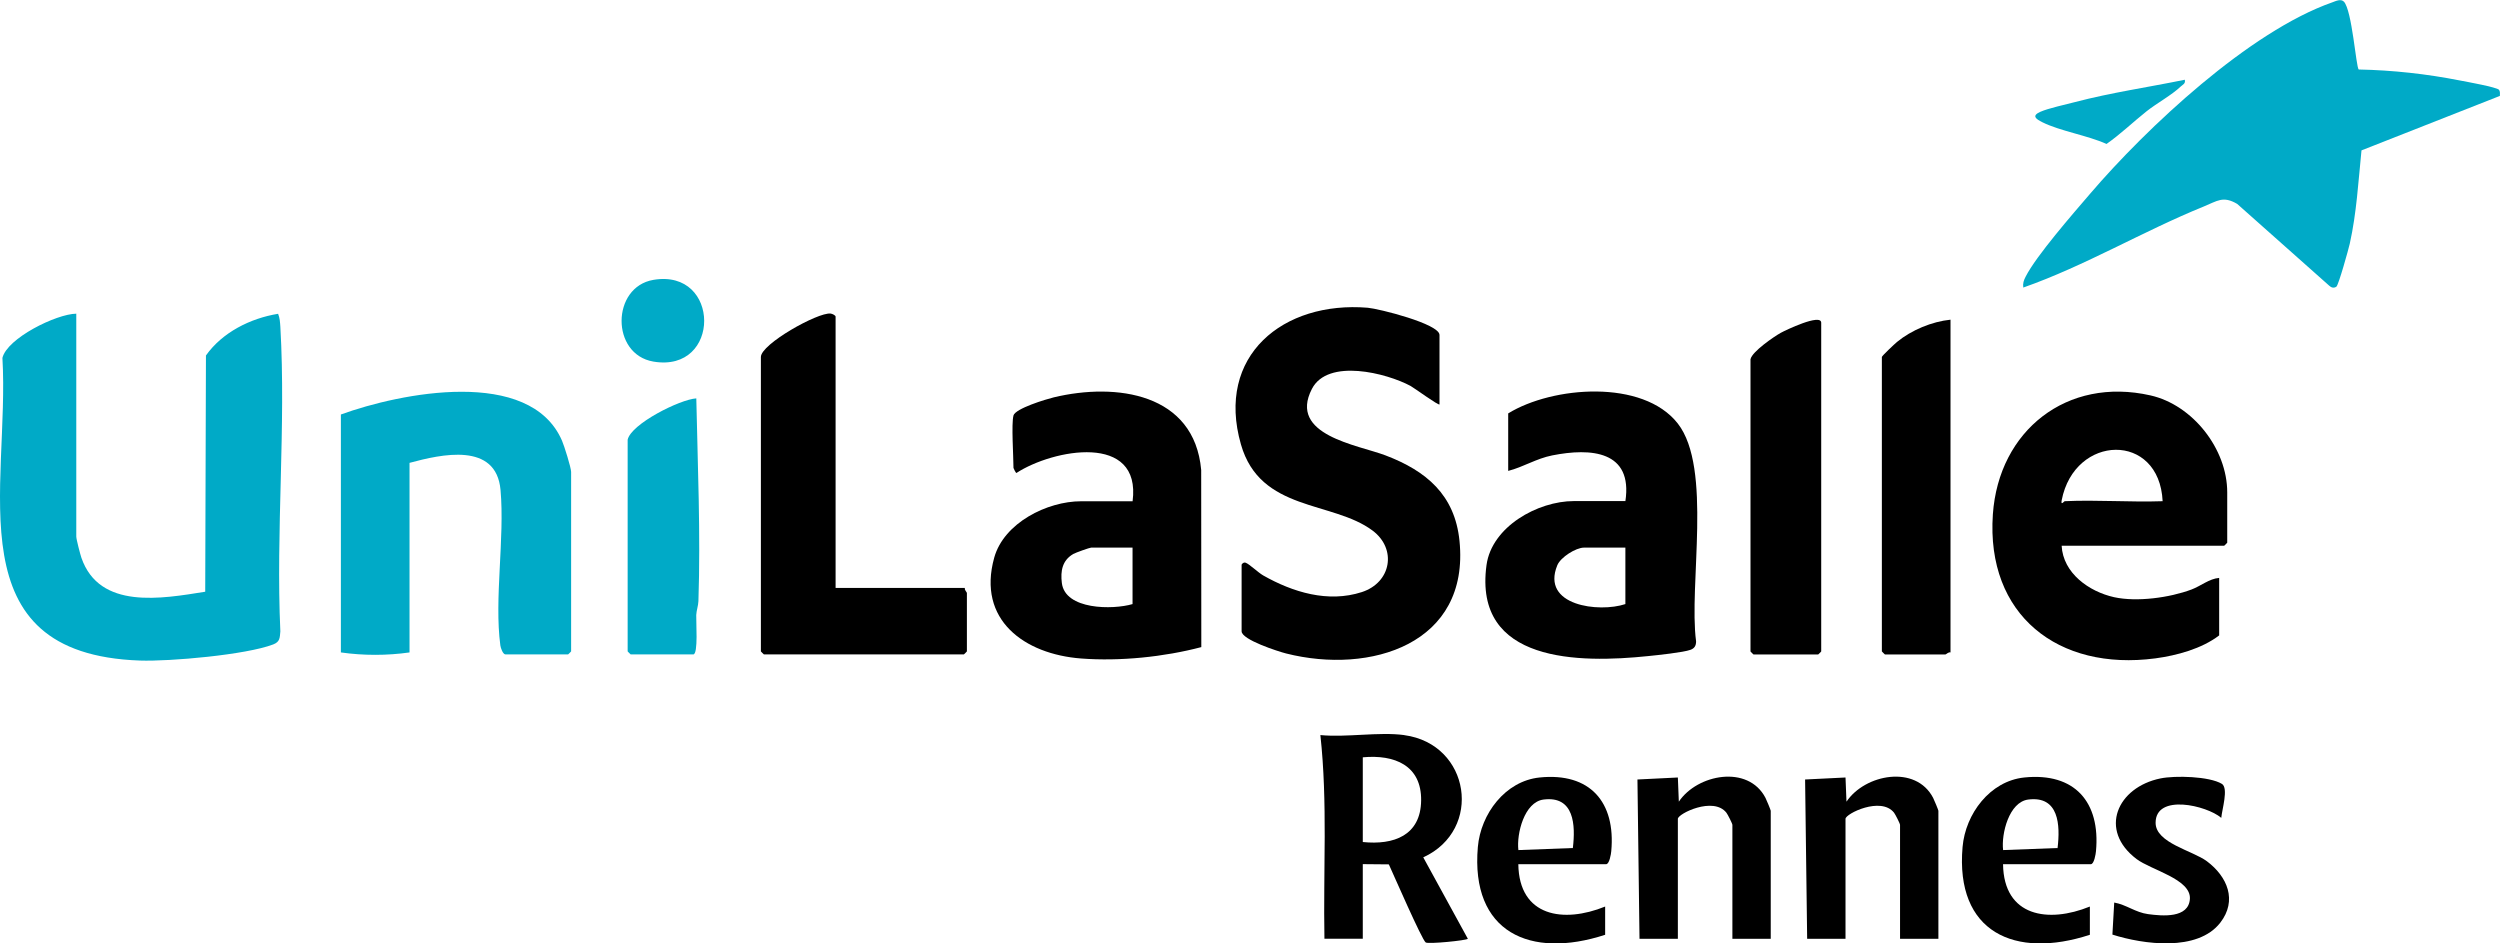
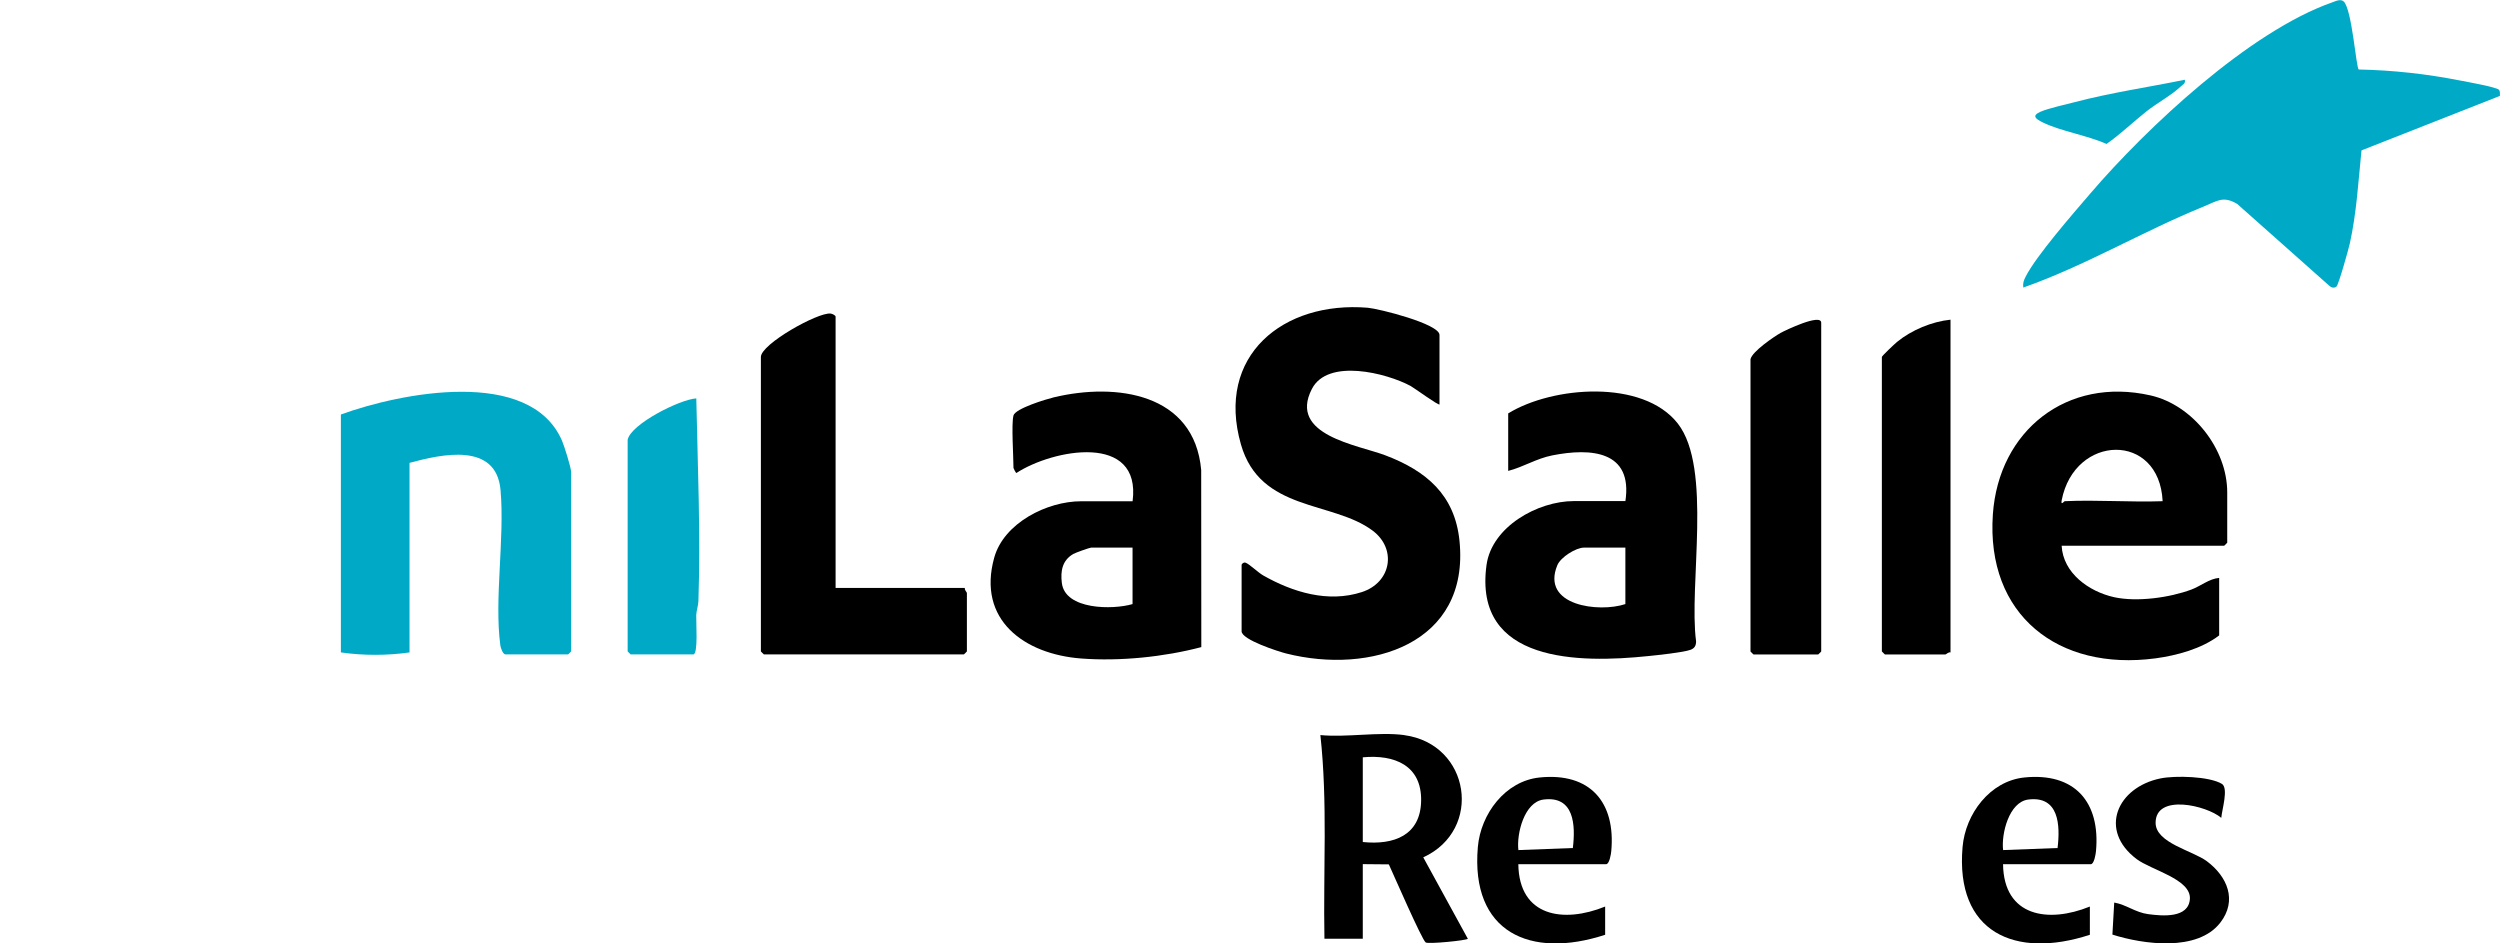
<svg xmlns="http://www.w3.org/2000/svg" id="Calque_2" data-name="Calque 2" viewBox="0 0 412.61 155.71">
  <defs>
    <style>      .cls-1 {        fill: #00aac7;      }    </style>
  </defs>
  <g id="Calque_1-2" data-name="Calque 1">
    <g>
      <g>
        <path d="M237.59,66.75c-.18.21-4.22-2.75-4.78-3.05-3.96-2.13-13.66-4.61-16.29.49-3.95,7.65,7.57,9.23,12.15,10.97,6.73,2.56,11.44,6.51,12.21,14.1,1.73,17.05-14.72,22.11-28.62,18.59-1.26-.32-7.34-2.26-7.34-3.66v-10.98c0-.09.3-.46.66-.34.62.22,2.06,1.62,2.9,2.1,4.88,2.77,10.71,4.56,16.28,2.75,4.87-1.58,5.81-7.12,1.79-10.14-6.6-4.96-18.55-3.08-21.74-14.23-4.2-14.66,6.99-23.71,20.93-22.56,1.79.15,11.84,2.66,11.84,4.49v11.48Z" />
        <path d="M340.26,90.05c.23,4.56,4.53,7.59,8.65,8.51,3.75.83,9.16.09,12.77-1.26,1.55-.58,2.94-1.79,4.58-1.92v9.49c-2.88,2.2-6.96,3.31-10.54,3.79-16.01,2.12-27.96-7.13-26.81-23.77.96-13.84,12.24-22.76,26.02-19.63,6.98,1.58,12.66,8.85,12.66,15.99v8.32s-.46.5-.5.5h-26.83ZM340.76,82.72c5.36-.25,10.8.19,16.17,0-.54-11.48-14.54-11.09-16.66-.16-.19.98.41.16.49.16Z" />
        <path d="M268.26,82.72c1.26-8.35-5.71-8.82-12.07-7.56-2.66.53-4.72,1.9-7.27,2.56v-9.49c7.31-4.5,22.24-5.69,27.99,1.67s1.78,26.67,3.02,35.95c0,.7-.25,1.16-.93,1.4-1.17.43-5.46.88-6.96,1.03-11.34,1.18-28.9,1.17-26.7-15.01.86-6.35,8.47-10.57,14.41-10.57h8.5ZM268.26,90.38h-6.83c-1.33,0-3.86,1.58-4.41,2.92-2.73,6.68,6.88,7.85,11.24,6.4v-9.32Z" />
        <path d="M167.26,68.58c.33-1.17,5.39-2.69,6.66-3,10.3-2.47,23.2-.7,24.33,11.99l.02,29.23c-6.12,1.62-13.45,2.37-19.84,1.88-9.33-.71-17.2-6.34-14.34-16.64,1.59-5.73,8.72-9.31,14.34-9.31h8.5c1.47-11.38-13.15-8.59-19.17-4.67-.11.03-.49-.78-.49-.83,0-1.87-.37-7.32,0-8.65ZM186.92,90.38h-6.83c-.23,0-2.6.84-2.95,1.05-1.82,1.05-2.13,2.81-1.89,4.78.54,4.46,8.41,4.45,11.67,3.49v-9.32Z" />
        <path d="M137.92,97.03h21.33c-.11.33.33.72.33.83v9.65s-.46.5-.5.5h-33s-.5-.46-.5-.5v-48.59c0-2.13,9.4-7.4,11.5-7.17.29.03.83.3.83.51v44.76Z" />
        <path d="M288.92,59.26c.27-1.23,3.82-3.68,4.99-4.33.74-.41,6.67-3.26,6.67-1.66v54.25s-.46.5-.5.5h-10.67s-.5-.46-.5-.5v-48.26Z" />
        <path d="M321.92,52.77v54.91c-.33-.11-.72.33-.83.33h-10s-.5-.46-.5-.5v-48.59c0-.18,2.14-2.19,2.51-2.49,2.37-1.95,5.76-3.36,8.83-3.67Z" />
-         <path class="cls-1" d="M107.84,46.19c11.13-1.89,11.22,15.39,0,13.49-7.06-1.2-6.94-12.31,0-13.49Z" />
        <g>
-           <path class="cls-1" d="M12.59,51.77v36.78c0,.44.64,2.9.84,3.49,2.98,8.65,13.3,6.76,20.44,5.62l.12-38.99c2.69-3.81,7.33-6.14,11.91-6.88.28.7.32,1.39.37,2.14.95,16.43-.76,33.76,0,50.28-.1,1.07-.05,1.71-1.18,2.15-4.49,1.72-17.06,2.83-22,2.66C-7.66,107.94,1.65,80.36.4,59.07c.78-3.25,8.88-7.25,12.19-7.3Z" />
          <path class="cls-1" d="M67.59,76.4v31.28c-3.71.53-7.63.53-11.33,0v-39.27c9.79-3.56,31.21-7.88,36.5,4.33.36.83,1.5,4.46,1.5,5.15v29.62s-.46.5-.5.5h-10.33c-.42,0-.79-1.04-.85-1.48-1.03-7.66.74-17.69.03-25.66s-9.79-5.89-15.01-4.48Z" />
          <path class="cls-1" d="M103.59,72.57c.57-2.61,8.62-6.65,11.33-6.82.23,11.07.72,22.34.35,33.46-.03.79-.32,1.51-.36,2.3-.05.96.36,6.5-.49,6.5h-10.33s-.5-.46-.5-.5v-34.95Z" />
        </g>
      </g>
      <g>
        <path d="M231.76,121.33c10.92,1.47,13.04,15.64,3.14,20.17l7.36,13.44c-.21.28-6.5.9-6.95.61-.61-.38-5.36-11.31-6.09-12.89l-4.3-.04v12.31h-6.33c-.21-11.2.55-22.47-.67-33.61,4.31.42,9.66-.56,13.83,0ZM224.92,138.97c5.1.53,9.56-1.07,9.63-6.86s-4.4-7.61-9.63-7.12v13.98Z" />
-         <path d="M298.26,154.94l-.34-26.29,6.67-.33.16,3.99c3.05-4.54,11.43-6.14,14.3-.63.15.28.87,2.02.87,2.13v21.13h-6.33v-18.8c0-.21-.77-1.72-.99-2.01-2.16-2.73-8.01.18-8.01,1.01v19.8h-6.33Z" />
-         <path d="M270.59,154.94l-.34-26.29,6.67-.33.16,3.99c3.05-4.54,11.43-6.14,14.3-.63.15.28.87,2.02.87,2.13v21.13h-6.33v-18.8c0-.21-.77-1.72-.99-2.01-2.16-2.73-8.01.18-8.01,1.01v19.8h-6.33Z" />
        <path d="M250.59,142.63c.12,8.7,7.49,9.77,14.33,6.99v4.66c-12.35,4.04-22.24-.38-21.01-14.49.47-5.45,4.51-10.88,10.18-11.47,8.33-.86,12.59,4.06,11.84,12.16-.04.48-.31,2.15-.85,2.15h-14.5ZM259.59,139.96c.45-3.76.25-8.65-4.84-8-3.18.41-4.47,5.66-4.15,8.34l9-.34Z" />
        <g>
          <path d="M330.59,142.63c.12,8.7,7.49,9.77,14.33,6.99v4.66c-12.35,4.04-22.24-.38-21.01-14.49.47-5.45,4.51-10.88,10.18-11.47,8.33-.86,12.59,4.06,11.84,12.16-.04.48-.31,2.15-.85,2.15h-14.5ZM339.59,139.96c.45-3.76.25-8.65-4.84-8-3.18.41-4.47,5.66-4.15,8.34l9-.34Z" />
          <path d="M366.59,134.97c-2.38-2.03-10.82-4.04-10.82.83,0,3.34,6.11,4.58,8.47,6.35,3.38,2.53,5.05,6.47,2.2,10.14-3.75,4.82-12.67,3.59-17.8,1.96l.3-5.29c1.99.35,3.5,1.63,5.58,1.91,2.36.32,6.72.72,6.91-2.53s-6.43-4.76-8.8-6.56c-6.33-4.78-3.2-11.85,3.96-13.31,2.4-.49,8.05-.36,10.13.91,1.11.68,0,4.27-.11,5.6Z" />
        </g>
      </g>
      <g>
        <path class="cls-1" d="M386.84.26c1.36,1.45,2.01,10.83,2.45,11.21,5.6.11,11.21.73,16.69,1.81.99.19,6.15,1.12,6.46,1.54.24.32.14.66.15,1.01l-22.84,8.99c-.52,5.14-.81,10.33-1.93,15.38-.21.94-1.86,6.86-2.21,7.11-.43.3-.85.16-1.2-.17l-15.17-13.48c-2.34-1.38-3.28-.49-5.54.43-9.98,4.05-19.58,9.79-29.77,13.37-.1-.69.07-1.18.38-1.78,1.74-3.45,7.88-10.47,10.63-13.68,9.37-10.95,26.31-26.82,40.01-31.62.56-.2,1.4-.63,1.91-.09Z" />
        <path class="cls-1" d="M360.59,13.17c.15.65-.34.79-.7,1.13-1.44,1.38-3.92,2.73-5.6,4.06-2.23,1.77-4.28,3.76-6.62,5.4-3.12-1.41-7.68-2.13-10.6-3.59-1.06-.53-1.8-1.05-.34-1.71,1.31-.59,4.18-1.2,5.72-1.61,5.97-1.57,12.1-2.45,18.14-3.69Z" />
      </g>
    </g>
  </g>
</svg>